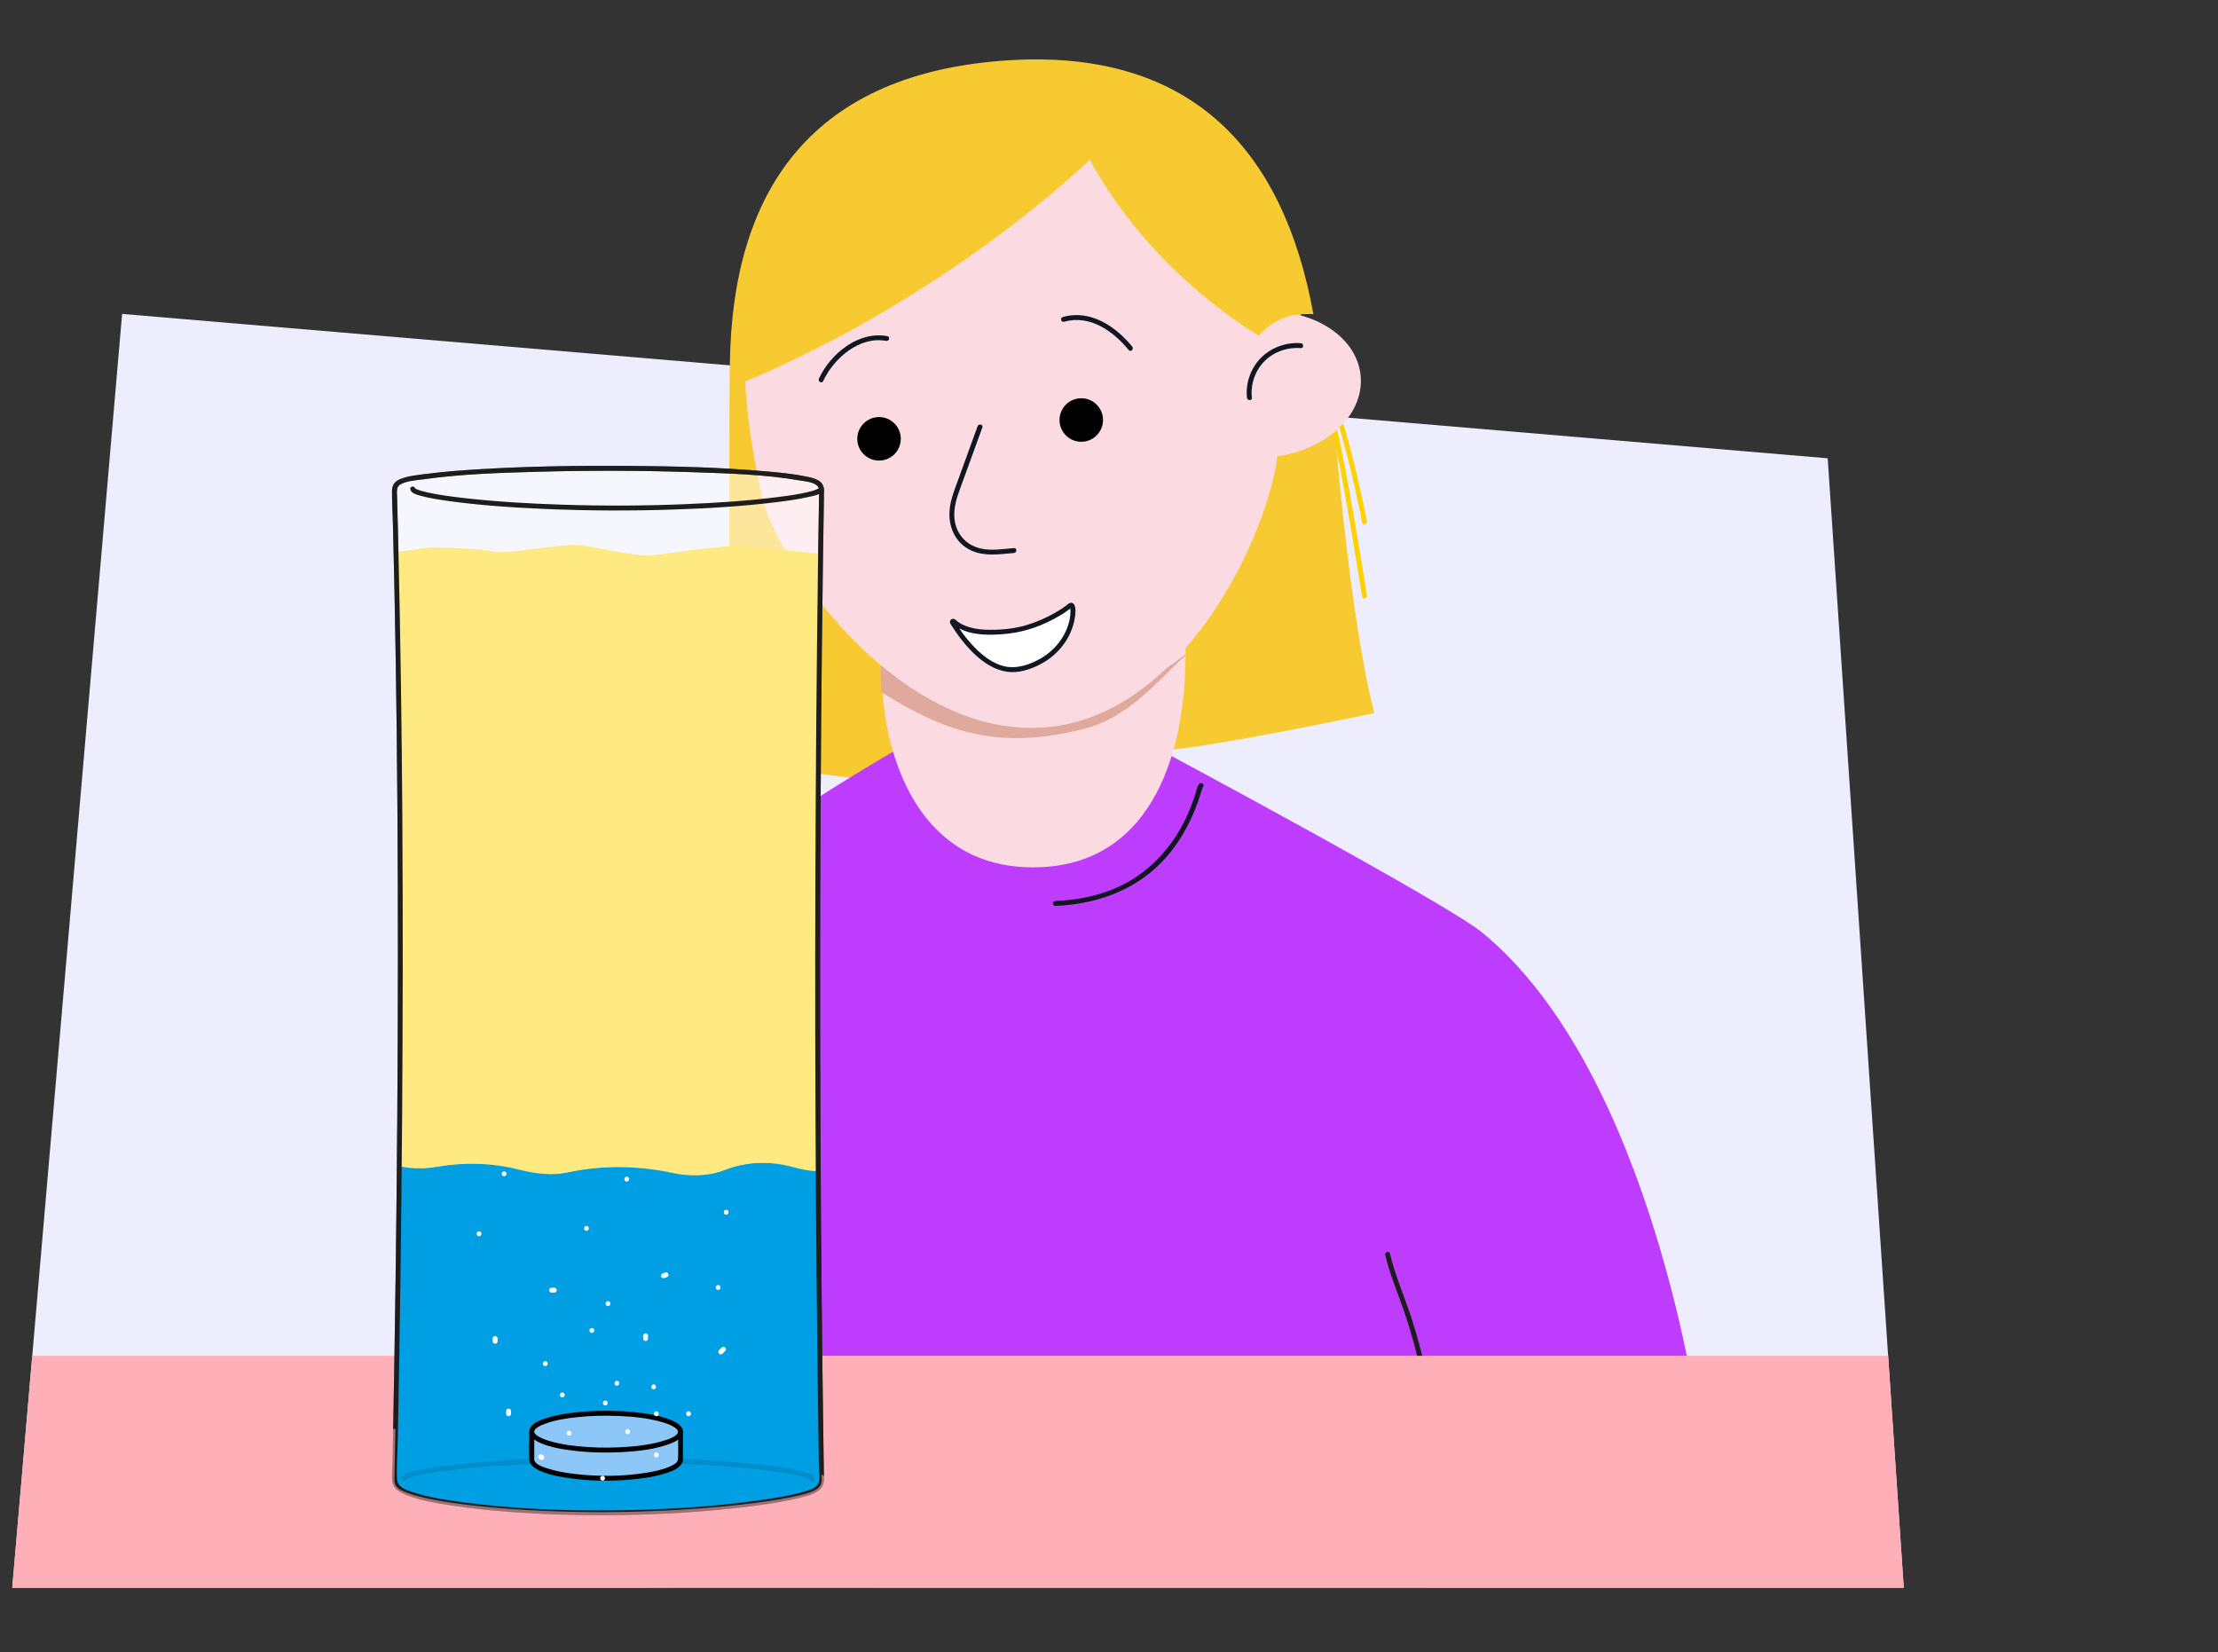
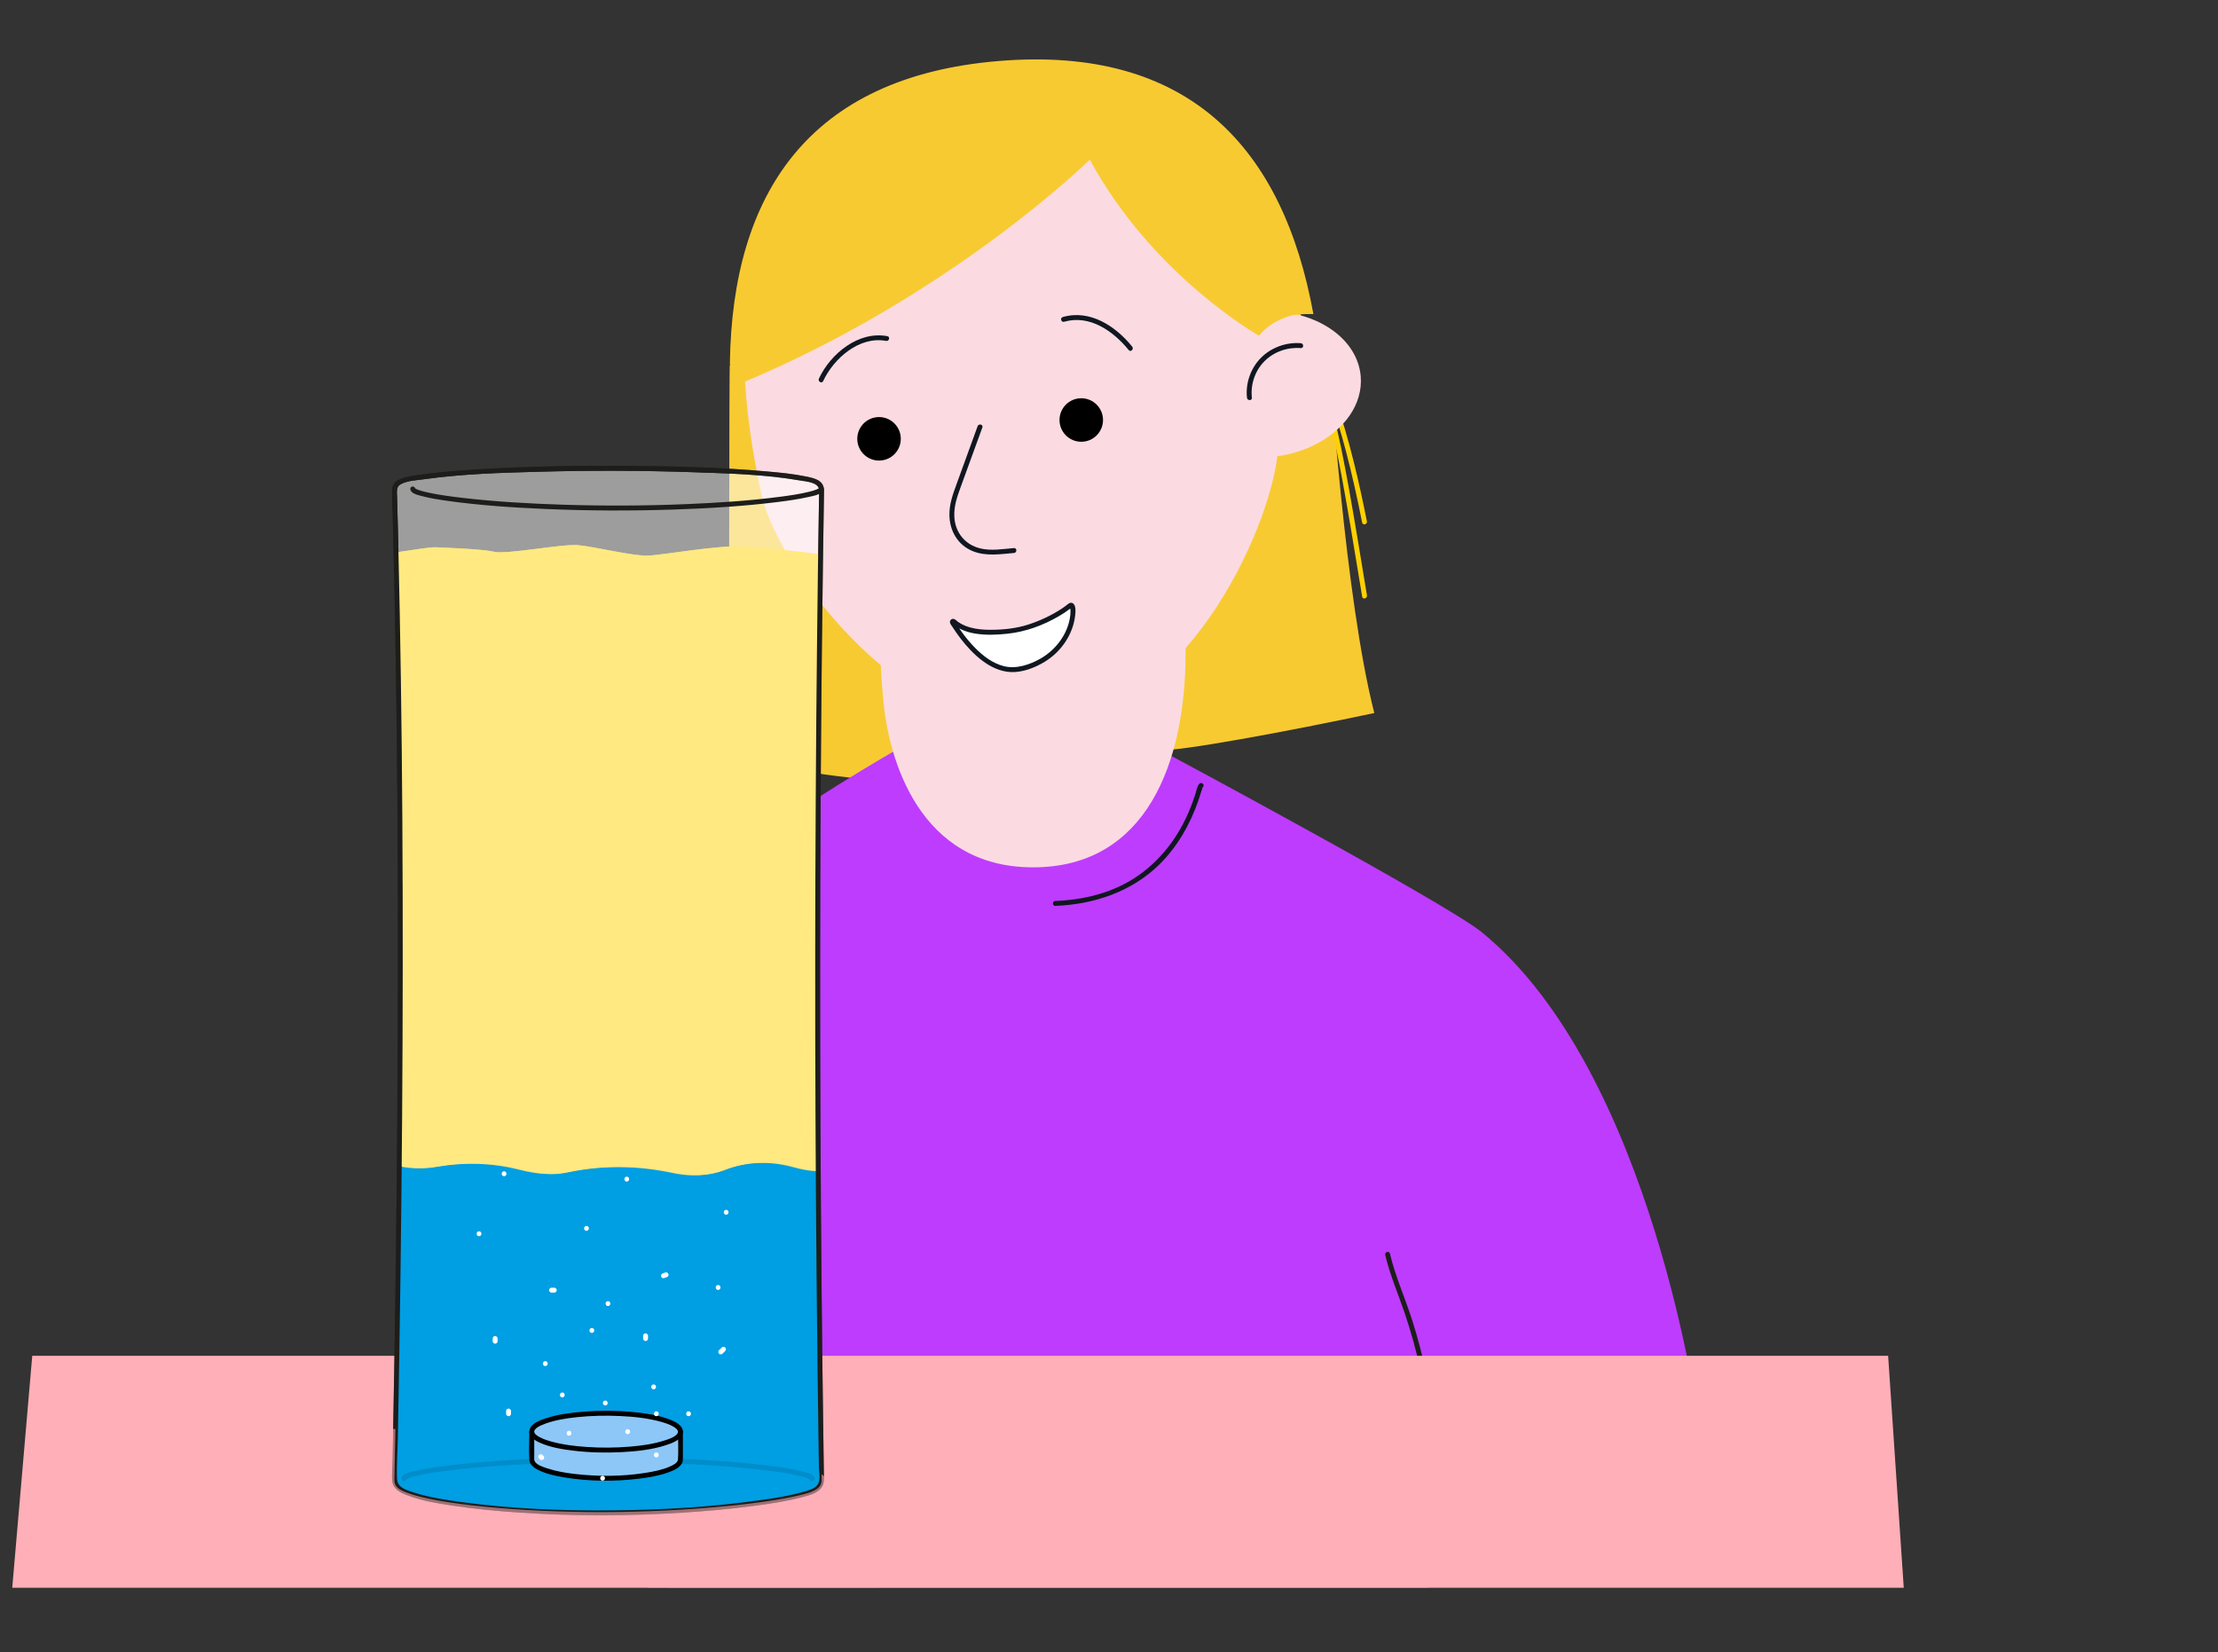
<svg xmlns="http://www.w3.org/2000/svg" viewBox="0 0 905.48 674.51">
  <rect x="0" y="0" width="905.48" height="674.51" fill="#333333" stroke="none" />
  <defs>
    <style>
      .cls-1 {
        fill: #ffd100;
      }

      .cls-2 {
        opacity: .73;
      }

      .cls-2, .cls-3 {
        fill: #ffe880;
      }

      .cls-4 {
        fill: #be3cfe;
      }

      .cls-5 {
        fill: #ededfd;
      }

      .cls-6 {
        fill: #fbdbe1;
      }

      .cls-7 {
        fill: #e0a99d;
      }

      .cls-8 {
        fill: #1d1d1b;
      }

      .cls-9 {
        isolation: isolate;
      }

      .cls-10 {
        fill: #101720;
      }

      .cls-11, .cls-12 {
        mix-blend-mode: multiply;
      }

      .cls-13 {
        clip-path: url(#clippath-1);
      }

      .cls-14 {
        fill: #fff;
      }

      .cls-15 {
        fill: #f8ca31;
      }

      .cls-16 {
        fill: #8dc7f7;
      }

      .cls-17 {
        opacity: .7;
      }

      .cls-18 {
        opacity: .52;
      }

      .cls-19 {
        opacity: .11;
      }

      .cls-20 {
        fill: #009ee3;
      }

      .cls-12 {
        opacity: .57;
      }

      .cls-12, .cls-21 {
        fill: #ffafb8;
      }

      .cls-22 {
        clip-path: url(#clippath);
      }
    </style>
    <clipPath id="clippath">
      <polygon class="cls-5" points="5 648.17 49.85 128.15 746.14 187.09 777.19 648.17 5 648.17" />
    </clipPath>
    <clipPath id="clippath-1">
      <polygon class="cls-5" points="5 -95.83 49.85 -615.85 746.14 -556.98 777.19 -95.83 5 -95.83" />
    </clipPath>
  </defs>
  <g class="cls-9">
    <g id="Voorgrond">
      <g>
        <path class="cls-1" d="M304.79,284.03c2.02-17.94,3.26-35.95,5.26-53.89,1.66-14.85,4.44-29.47,8.82-43.77,3.23-10.54,7.14-20.86,11.31-31.06.49-1.19-1.45-1.71-1.93-.53-6.78,16.54-12.82,33.45-16.46,50.98-3.07,14.77-4.38,29.82-5.72,44.83-1,11.16-2.04,22.31-3.29,33.44-.14,1.28,1.86,1.27,2,0h0Z" />
        <g>
-           <polygon class="cls-5" points="5 648.17 49.85 128.15 746.14 187.09 777.19 648.17 5 648.17" />
          <g class="cls-22">
            <g>
              <g>
                <path class="cls-4" d="M215.88,466.48c-2.46,5.44-17.81,161.63-17.81,161.63l151.23,45.55,45.11-123.6-99.33-135.42c-36.71-30.56-64.54-19.95-79.19,51.83Z" />
                <path class="cls-15" d="M297.37,310.28c41.69,6.78,76.39,10.99,82.11,8.96-1.27-6.14-7.82-41.03-8.37-47.69l-10.59-24.46c-24.5-16.56-30.7-73.94-40.42-106.6-5.96.27-16.95,9.22-22.14,7.74-.34,2.07-.16,115.39-.59,162.06Z" />
                <path class="cls-4" d="M376.97,300.11c-3.01.75-101.1,56.62-136.81,100.28-3.3,4.04-6.23,8.2-8.68,12.48-1.95,3.4-3.72,6.85-5.31,10.32-33.87,73.77,21.22,143.36,21.22,143.36l38.99,21.39,5.52-82.75-41.82,312.48,334.05,3.51-1.47-252.79,7.09,46.5,103.82-33.45s-18.71-143.91-88.73-200.95c-15.62-12.5-131.25-74.36-131.25-74.36l-96.63-6.01Z" />
                <path class="cls-10" d="M491.04,319.95c-1.89-1.48-2.64,2.93-2.96,3.95-1.16,3.63-2.52,7.2-4.19,10.63-5.4,11.09-13.8,20.52-24.8,26.29-8.71,4.57-18.5,6.62-28.28,6.99-1.28.05-1.29,2.05,0,2,15.77-.6,31.19-5.74,42.57-16.98,7.25-7.16,12.39-16.16,15.74-25.74.51-1.45.96-2.91,1.42-4.37.13-.42.26-.83.41-1.24.02-.07.06-.13.08-.2-.15.5-.06.05-.01.05-.12.02.73-.28-.08.08-.4.18-.78.38-1.31-.03,1,.78,2.43-.62,1.41-1.41h0Z" />
                <path class="cls-8" d="M565.5,512.29c1.9,8.07,5.21,15.69,7.87,23.51,2.6,7.66,4.77,15.47,6.49,23.37,3.47,15.87,5.15,32.12,5.02,48.37-.07,9.15-.72,18.3-1.95,27.38-.17,1.26,1.76,1.8,1.93.53,2.2-16.21,2.62-32.62,1.19-48.91-1.43-16.28-4.66-32.41-9.66-47.97-2.88-8.96-6.8-17.62-8.96-26.8-.29-1.25-2.22-.72-1.93.53h0Z" />
              </g>
              <rect class="cls-21" x="-33.28" y="553.48" width="836.24" height="191.35" />
            </g>
          </g>
        </g>
        <g>
          <path class="cls-15" d="M561.05,291.08c-34.47,7.34-81.16,16.03-87.34,15.03.24-6.26,7.38-46.47,6.83-53.12l6.32-16.41c21.43-20.38,35.09-50,39.28-83.82,5.92-.72,11.44-2.31,16.32-4.63.68,1.99,6.45,95.5,18.59,142.95Z" />
          <path class="cls-1" d="M558.05,243.06c-2.38-14.3-4.67-28.61-7.23-42.88-2.07-11.55-4.34-23.08-7.25-34.45-2.65-10.31-5.87-20.47-9.86-30.35-4.25-10.53-9.33-20.69-14.98-30.54-6.94-12.09-14.67-23.72-22.72-35.1-1.15-1.63-2.31-3.26-3.48-4.88-.74-1.04-2.48-.04-1.73,1.01,8.37,11.63,16.45,23.49,23.77,35.82,5.89,9.92,11.26,20.15,15.77,30.77,4.17,9.79,7.56,19.9,10.33,30.18,2.99,11.07,5.31,22.32,7.39,33.59,2.55,13.78,4.77,27.62,7.06,41.44.33,1.97.65,3.95.98,5.92.21,1.27,2.14.73,1.93-.53h0Z" />
          <path class="cls-1" d="M558.02,212.8c-3.28-16.46-7.1-32.84-12.46-48.76-4.7-13.97-10.62-27.46-16.99-40.73-4.38-9.12-8.94-18.16-13.5-27.2-.58-1.15-2.31-.14-1.73,1.01,7.53,14.93,15.14,29.85,21.75,45.21,5.81,13.52,10.58,27.43,14.33,41.65,2.56,9.7,4.71,19.51,6.67,29.35.25,1.26,2.18.73,1.93-.53h0Z" />
          <g>
            <path class="cls-6" d="M359.48,258.59v8.12c0,6.26.48,11.64,1.03,18.18,2.08,25.06,14.77,69.19,61.23,69.19,46.45,0,62.25-43.05,62.25-87.37v-22.11c-11.67,10.58-27.47,19.45-45.81,24.83-30.38,8.9-60.04.99-78.7-10.84Z" />
-             <path class="cls-7" d="M359.48,267.07c-.02,5.23.04,10.41.29,15.46,27.47,17.42,49.37,23.46,82.6,15.06,18.53-4.68,29.94-19.43,41.62-30.01v-.51c-17.01,13.65-38.08,21.61-62.25,21.61-24.18,0-45.26-7.94-62.25-21.61Z" />
            <path class="cls-6" d="M311.24,203.78c8.66,30.8,58.5,98.07,115.85,93.12,56.7-4.89,90.46-78.92,94.39-110.66,5.54-.76,10.68-2.38,15.21-4.65,12.07-5.99,19.76-16.59,18.81-27.95-1.25-14.98-16.99-26.13-36.3-26.55h-.02c-.26-1.45-.54-2.88-.82-4.31-.29-1.41-.59-2.83-.9-4.24-.42-1.86-.88-3.71-1.33-5.55-.24-.92-.47-1.82-.72-2.73-.18-.68-.38-1.35-.56-2.03-.15-.5-.3-1-.44-1.51-.32-1.06-.64-2.11-.97-3.17-.34-1.11-.7-2.18-1.07-3.27-.37-1.09-.75-2.16-1.14-3.22-.46-1.27-.94-2.53-1.43-3.79-.49-1.24-1-2.47-1.53-3.71,0,0,.02,0,0-.02-.53-1.22-1.07-2.43-1.61-3.63-.28-.6-.56-1.18-.84-1.78-1.03-2.17-2.11-4.28-3.26-6.35-.4-.71-.77-1.41-1.18-2.08-.29-.53-.58-1.03-.91-1.54-.31-.51-.6-1-.9-1.49-2.07-3.38-4.31-6.6-6.71-9.65-.77-.98-1.56-1.93-2.35-2.87-.81-.94-1.61-1.89-2.43-2.8-.84-.92-1.72-1.85-2.6-2.73-.56-.57-1.1-1.11-1.68-1.65-.37-.36-.73-.72-1.12-1.06-.81-.77-1.63-1.5-2.49-2.22-.31-.29-.63-.55-.94-.81-.84-.71-1.69-1.39-2.55-2.06-.82-.64-1.65-1.26-2.48-1.87-.72-.53-1.43-1.03-2.15-1.51-.51-.35-1.01-.68-1.52-1.01-1.41-.93-2.85-1.8-4.32-2.62-1.03-.59-2.05-1.16-3.1-1.69-1.33-.69-2.7-1.35-4.09-1.98-.48-.21-.98-.43-1.47-.64-.79-.36-1.6-.68-2.41-1.01-.75-.31-1.51-.6-2.27-.88-.29-.12-.59-.22-.86-.32-.64-.23-1.3-.46-1.95-.67-.31-.1-.62-.21-.93-.3-1.97-.63-4-1.21-6.07-1.73-.69-.19-1.4-.36-2.12-.52-.89-.21-1.77-.4-2.67-.58-2.4-.49-4.88-.91-7.41-1.23-.5-.08-1.04-.14-1.56-.19-.47-.07-.95-.12-1.43-.17-.54-.06-1.07-.11-1.63-.15-1.65-.17-3.29-.28-4.98-.35-.86-.05-1.71-.09-2.58-.11-5.18-.16-10.58,0-16.2.46-6.27.52-12.22,1.39-17.83,2.58-.44.09-.87.18-1.31.29-2.44.54-4.84,1.15-7.16,1.82-.59.17-1.18.36-1.75.54-2.06.63-4.08,1.32-6.06,2.05-.62.23-1.24.46-1.84.7-.64.25-1.27.5-1.89.76-1.56.64-3.08,1.34-4.59,2.05t-.02,0c-.75.35-1.49.71-2.22,1.09-.72.36-1.45.74-2.16,1.14-1.43.77-2.83,1.58-4.18,2.41-1.37.84-2.72,1.7-4.01,2.59-.66.44-1.29.91-1.93,1.37-.64.46-1.27.92-1.89,1.4-.62.48-1.23.95-1.83,1.45-.72.57-1.43,1.17-2.12,1.77-.32.26-.63.53-.94.81-.78.7-1.55,1.41-2.29,2.12-.51.49-1.02.97-1.51,1.47-.54.52-1.08,1.08-1.6,1.64-1.06,1.12-2.08,2.25-3.07,3.41-.28.31-.53.63-.79.94-.29.34-.58.71-.87,1.07-.55.67-1.08,1.35-1.6,2.05-.51.7-1.02,1.38-1.53,2.1-.51.7-1,1.41-1.49,2.13-.49.71-.98,1.45-1.43,2.2-.47.73-.92,1.48-1.38,2.23-.45.75-.89,1.51-1.32,2.27-.34.61-.68,1.23-1.02,1.86-.14.24-.26.48-.38.72-.37.69-.72,1.39-1.07,2.09-.17.32-.34.65-.49.98-.2.39-.38.78-.56,1.18-.06.11-.12.22-.15.33-.15.33-.32.67-.47,1.01-.17.33-.32.67-.45,1.01-.27.61-.54,1.22-.79,1.82-2.43,5.74-4.41,11.81-5.98,18.15-.11.4-.2.8-.29,1.2-.45,1.83-.86,3.69-1.22,5.59-.29,1.41-.55,2.83-.8,4.25-.24,1.44-.47,2.88-.67,4.33-.4,2.91-.75,5.87-1.02,8.85-.09,1-.17,2-.25,3-.29,4.02-.48,8.11-.52,12.27h-.02c.16,12.92,1.54,32.14,7.54,58.88Z" />
          </g>
          <path class="cls-15" d="M297.96,148.23c.43,5.16,2.08,9.27,2.08,9.27,87.63-35.91,144.86-92.32,144.86-92.32,25.68,47.4,69.05,71.85,69.05,71.85,3.53-4.26,7.71-6.51,12.72-8.09,2.93-.93,9.51-.72,9.51-.72-12.33-67.82-50.76-109.78-128.52-103.31-77.7,6.46-108.71,54.45-109.69,123.32Z" />
          <circle cx="441.42" cy="171.46" r="8.88" />
          <g>
            <path class="cls-14" d="M437.94,251.14c.19-1.85.1-5.05-1.29-3.82-3.91,3.47-14.92,9.06-22.71,10.06-9.62,1.24-19,1.39-24.67-3.7-.24-.22-.61.09-.44.37,4.03,6.61,14.89,21.86,27.75,18.95,15.65-3.53,20.68-15.35,21.35-21.87Z" />
            <path class="cls-10" d="M438.94,251.14c.13-1.36.44-4.21-1.12-4.94-.79-.37-1.43.07-2.03.56-.73.59-1.47,1.15-2.26,1.66-4.14,2.74-8.77,4.91-13.48,6.46-5.17,1.71-10.71,2.26-16.13,2.22-2.68-.02-5.37-.25-7.95-.98-1.17-.33-2.3-.76-3.37-1.33-.51-.27-1-.57-1.47-.9-.52-.36-.99-.94-1.59-1.17-.8-.3-1.7.25-1.74,1.13-.04.75.69,1.55,1.07,2.14.99,1.54,2.04,3.04,3.15,4.5,2.65,3.46,5.61,6.69,9.12,9.31,3.38,2.53,7.38,4.41,11.65,4.57,4.71.17,9.76-1.8,13.73-4.22,6.68-4.08,11.57-11.15,12.42-19,.14-1.28-1.86-1.27-2,0-.81,7.48-5.84,14.15-12.28,17.78-4.38,2.46-9.78,4.27-14.8,3.03-4.63-1.15-8.56-4.2-11.85-7.54-1.79-1.82-3.43-3.78-4.95-5.84-.63-.85-1.23-1.72-1.82-2.59-.43-.65-1.34-1.62-1.48-2.39l-.1.77.1-.17-.6.46c-.43.18-.36-.16-.07.19.11.13.34.27.47.37.32.24.65.48.99.69.77.49,1.58.91,2.42,1.27,1.72.74,3.53,1.22,5.37,1.5,4.23.66,8.53.48,12.78.04,7.55-.78,14.62-3.38,21.17-7.18,1.45-.84,2.87-1.75,4.2-2.78.14-.11.76-.49.79-.65.01-.06-.37-.36-.5-.24.01-.01.17.62.16.61.15.86.07,1.8,0,2.67-.12,1.28,1.88,1.27,2,0Z" />
          </g>
          <circle cx="358.86" cy="179.14" r="8.88" />
          <path class="cls-10" d="M531.05,140.1c-5.97-.46-12.1,1.74-16.32,6.02-4.18,4.24-6.3,10.35-5.66,16.26.14,1.27,2.14,1.28,2,0-.59-5.42,1.23-10.95,5.07-14.85,3.87-3.93,9.43-5.86,14.9-5.43,1.28.1,1.28-1.9,0-2h0Z" />
          <path class="cls-10" d="M413.95,223.74c-4.53.38-9.32,1.23-13.81.13-6.24-1.52-10.25-6.58-10.54-12.97-.19-4.23,1.08-7.93,2.49-11.8,1.74-4.78,3.48-9.57,5.22-14.35,1.24-3.41,2.48-6.83,3.73-10.24.44-1.21-1.49-1.73-1.93-.53-2.93,8.06-5.86,16.11-8.79,24.17-1.45,3.99-2.79,7.79-2.73,12.14.09,6.43,3.42,12.19,9.47,14.68,5.41,2.23,11.26,1.25,16.9.78,1.27-.11,1.28-2.11,0-2h0Z" />
          <path class="cls-10" d="M462.21,141.5c-6.79-8.35-17.17-15.27-28.32-12.08-1.24.35-.71,2.28.53,1.93,10.47-2.99,20.05,3.79,26.38,11.57.81,1,2.22-.42,1.41-1.41h0Z" />
          <path class="cls-10" d="M336.04,155.58c4.34-9.29,14.79-18.46,25.69-16.41,1.26.24,1.8-1.69.53-1.93-11.79-2.22-23.19,7.14-27.95,17.33-.54,1.16,1.18,2.18,1.73,1.01h0Z" />
        </g>
        <g>
          <g class="cls-18">
            <path class="cls-14" d="M335.41,199.95c.02-.99-.41-1.87-1.08-2.49-3-3.52-40.39-6.31-86.09-6.31s-82.77,2.76-86.06,6.26c-.72.63-1.18,1.55-1.15,2.6,3.29,115.44,3.11,254.41.07,403.73-.06,3.12,1.8,4.27,5.5,5.71,11.75,4.65,45.49,8.19,79.79,8.11,34.61-.08,69.79-3.83,83.49-8.11,3.36-1.14,5.55-2.52,5.5-5.6-2.09-132.95-2.12-274.73.03-403.92Z" />
            <path class="cls-8" d="M336.41,199.95c-.28-3.94-3.93-4.71-7.13-5.38-5.34-1.12-10.83-1.64-16.26-2.12-18.74-1.67-37.61-2.12-56.42-2.26-20.51-.15-41.06.15-61.54,1.41-7,.43-14,.95-20.95,1.86-3.68.48-7.87.8-11.29,2.39-1.83.85-2.77,2.46-2.78,4.5-.01,4.53.25,9.08.37,13.61.23,9.05.44,18.1.63,27.15.4,19.22.7,38.43.92,57.65.47,41.08.58,82.16.42,123.24-.17,44.11-.64,88.23-1.36,132.33-.19,11.38-.39,22.75-.6,34.13-.05,2.83-.11,5.66-.17,8.49-.05,2.53-.39,5.26-.09,7.78.4,3.3,3.42,4.63,6.18,5.71,5.69,2.21,11.89,3.21,17.89,4.13,9.22,1.41,18.51,2.29,27.81,2.92,22.05,1.48,44.19,1.43,66.24.05,9.85-.62,19.69-1.49,29.48-2.79,6.79-.9,13.64-1.91,20.26-3.69,2.69-.73,6.06-1.61,7.59-4.17.86-1.43.76-2.99.74-4.6-.05-2.94-.09-5.87-.13-8.81-.16-10.88-.31-21.75-.44-32.63-.27-22.13-.48-44.25-.64-66.38-.31-44.28-.41-88.56-.28-132.84.13-43.59.48-87.17,1.08-130.75.14-10.3.3-20.6.47-30.9.02-1.29-1.98-1.29-2,0-.7,41.94-1.15,83.88-1.39,125.82-.25,43.11-.28,86.21-.1,129.32.18,42.78.56,85.55,1.16,128.33.07,5.22.15,10.43.23,15.65.03,2.07.71,5.17-.53,6.98-1.03,1.51-3.18,2.15-4.84,2.66-6.15,1.86-12.61,2.83-18.96,3.72-19.93,2.82-40.15,3.94-60.27,4.13s-41.05-.64-61.33-3.4c-6.52-.89-13.18-1.89-19.46-3.92-2.88-.93-6.68-1.94-6.83-5.48-.23-5.62.23-11.36.33-16.99.83-43.51,1.42-87.02,1.74-130.54.3-40.72.35-81.43.09-122.15-.24-37.36-.76-74.71-1.66-112.06-.11-4.47-.22-8.93-.34-13.4-.05-1.99-.11-3.98-.16-5.96-.05-1.64-.35-3.81,1.09-4.76,2.58-1.71,6.84-1.87,9.79-2.28,15.52-2.19,31.36-2.66,47.01-3.08,21.03-.57,42.09-.52,63.12.2,14.45.5,29.22.89,43.5,3.37,2.39.42,7.57.69,7.8,3.85.09,1.28,2.09,1.29,2,0Z" />
          </g>
          <g class="cls-11">
            <path class="cls-3" d="M161.08,603.75c-.06,3.12,2.38,5.71,5.5,5.71,49.82,7.72,104.76,10.01,163.28,0,3.07,0,5.55-2.52,5.5-5.6-1.95-123.99-2.1-255.65-.37-377.63-1.42-.09-2.81-.22-4.13-.41-7.85-1.12-20.39-2.15-28.85-2.71-8.46-.56-30.64,3.28-36.9,3.69-6.26.41-22.6-3.72-29.19-4.26-6.58-.54-29.07,3.88-34.09,2.72-5.03-1.16-18.81-1.6-23.51-1.84-3.28-.17-10.1,1.24-16.65,2.04,2.59,110.18,2.23,239.77-.58,378.28Z" />
          </g>
          <g class="cls-11">
            <path class="cls-20" d="M334,478.12c-3.16-.11-6.4-.74-9.49-1.61-9.42-2.65-19.4-2.41-28.51,1.14-3,1.17-6.65,2.01-11.04,2.14-3.39.1-6.76-.29-9.97-.98-14.1-3-28.74-3.21-42.84-.23-2.14.45-4.31.73-6.42.73-4.43,0-8.86-.67-13.01-1.75-11.22-2.92-22.99-3.16-34.42-1.18-8.54,1.48-15.31-.41-15.31-.41h0c-.38,41.49-1.02,84.19-1.91,127.77-.06,3.12,2.26,4.64,5.5,5.71,13.07,4.27,25.69,8.29,80.38,8.11,55.29-.19,69.77-4.52,82.89-8.11,2.16-.43,5.55-2.52,5.5-5.6-.65-41.28-1.1-83.41-1.35-125.74h-.01Z" />
          </g>
          <g class="cls-17">
            <path class="cls-20" d="M334,478.12c-3.16-.11-6.4-.74-9.49-1.61-9.42-2.65-19.4-2.41-28.51,1.14-3,1.17-6.65,2.01-11.04,2.14-3.39.1-6.76-.29-9.97-.98-14.1-3-28.74-3.21-42.84-.23-2.14.45-4.31.73-6.42.73-4.43,0-8.86-.67-13.01-1.75-11.22-2.92-22.99-3.16-34.42-1.18-8.54,1.48-15.31-.41-15.31-.41h0c-.38,41.49-1.02,84.19-1.91,127.77-.06,3.12,2.26,4.64,5.5,5.71,13.07,4.27,25.69,8.29,80.38,8.11,55.29-.19,69.77-4.52,82.89-8.11,2.16-.43,5.55-2.52,5.5-5.6-.65-41.28-1.1-83.41-1.35-125.74h-.01Z" />
          </g>
          <g>
            <path class="cls-3" d="M90.22,609.35c-.68-.24-1.32-.5-1.9-.79.57.37,1.21.65,1.9.79Z" />
            <path class="cls-2" d="M334.99,226.24c-1.42-.09-2.81-.22-4.13-.41-7.85-1.12-20.39-2.15-28.85-2.71-8.46-.56-30.64,3.28-36.9,3.69-6.26.41-22.6-3.72-29.19-4.26-6.58-.54-29.07,3.88-34.09,2.72-5.03-1.16-18.81-1.6-23.51-1.84-3.28-.17-10.1,1.24-16.65,2.04,1.77,75.56,2.16,160.25,1.33,250.69,2,.43,7.69,1.41,14.53.22,11.43-1.98,23.19-1.74,34.42,1.18,4.15,1.08,8.59,1.75,13.01,1.75,2.11,0,4.27-.27,6.42-.73,14.1-2.98,28.74-2.78,42.84.23,3.21.68,6.58,1.08,9.97.98,4.39-.13,8.04-.98,11.04-2.14,9.12-3.55,19.1-3.79,28.51-1.14,3.09.87,6.33,1.49,9.49,1.61h.01c.25,42.34.7,84.47,1.35,125.74.05,3.07-3.34,5.16-5.5,5.6-.39.11-.78.21-1.18.32.65-.11,1.3-.21,1.95-.32,3.07,0,5.55-2.52,5.5-5.6-1.95-123.99-2.1-255.65-.37-377.63Z" />
          </g>
          <g class="cls-19">
            <path d="M332.54,603.71c-.08-1.83-2.89-2.44-4.26-2.82-3.64-1.02-7.43-1.57-11.17-2.1-13.09-1.83-26.32-2.7-39.52-3.27-17.5-.76-35.04-.83-52.54-.24-14.05.47-28.12,1.29-42.08,3.02-4.29.53-8.59,1.12-12.81,2.07-1.78.4-4.55.79-5.85,2.24-.28.31-.45.67-.47,1.1-.05,1.29,1.95,1.28,2,0-.01.31-.16.28.02.18.03-.02.56-.31.8-.42.73-.32,2.08-.7,3.06-.94,3.75-.93,7.6-1.49,11.42-1.99,12.91-1.71,25.96-2.53,38.97-3.07,16.76-.69,33.55-.76,50.31-.22,13.66.44,27.35,1.22,40.93,2.8,4.35.51,8.71,1.08,13,1.96,1.38.28,2.76.59,4.11,1.01.39.12,1.09.37,1.26.44s.33.16.49.24c.09.04.5.31.25.14.19.13.12.24.09.05.04.27-.02-.23-.02-.19.05,1.28,2.05,1.29,2,0h0Z" />
          </g>
          <g>
            <g>
              <path class="cls-16" d="M275.38,584.45c-4.61-2.69-15.38-4.58-27.94-4.58s-23.33,1.89-27.94,4.58h-2.4v11.45c0,4.15,13.58,7.51,30.34,7.51s30.34-3.36,30.34-7.51v-11.45h-2.4Z" />
              <path d="M275.89,583.58c-2.76-1.58-5.97-2.38-9.07-3-4.52-.91-9.13-1.37-13.72-1.58-9.31-.44-19.08-.11-28.13,2.3-1.67.45-3.33.99-4.9,1.73-.3.14-.59.3-.89.45.08-.04.44-.06.21-.03-.17.02-.34,0-.5,0h-1.78c-.54,0-1,.46-1,1,0,3.83-.26,7.75,0,11.57.15,2.15,2.29,3.46,4.05,4.28,3.27,1.52,6.89,2.29,10.43,2.86,10.02,1.63,20.45,1.71,30.51.45,3.92-.49,7.9-1.15,11.64-2.5,2.01-.73,4.61-1.74,5.67-3.76.35-.67.37-1.36.37-2.1v-10.8c0-.54-.46-1-1-1h-2.4c-1.29,0-1.29,2,0,2h2.4l-1-1c0,3.76.24,7.59,0,11.34-.09,1.42-2.05,2.33-3.27,2.88-3.11,1.38-6.58,2.06-9.93,2.59-9.51,1.52-19.42,1.56-28.98.45-3.8-.44-7.63-1.09-11.27-2.3-1.55-.52-4.5-1.4-5.15-3.12-.16-.42-.08-1.08-.08-1.61v-10.23l-1,1c.87,0,1.95.19,2.78-.09,1.26-.42,2.44-1.17,3.73-1.58,3.75-1.21,7.7-1.85,11.61-2.28,9.66-1.06,19.68-.98,29.27.67,3.51.61,7.26,1.35,10.38,3.14,1.12.64,2.13-1.09,1.01-1.73Z" />
            </g>
            <g>
              <ellipse class="cls-16" cx="247.44" cy="584.45" rx="30.34" ry="7.51" />
              <path d="M276.78,584.45c-.06,1.97-4.13,3.16-5.63,3.64-4.52,1.44-9.31,2.09-14.03,2.48-5.85.49-11.74.52-17.59.13-4.87-.33-9.79-.92-14.5-2.23-1.6-.45-3.2-.97-4.67-1.76-.76-.41-1.8-.99-2.16-1.82-.75-1.74,2.98-3.17,4.22-3.63,4.21-1.57,8.76-2.27,13.21-2.73,5.79-.61,11.65-.73,17.47-.46s11.32.84,16.76,2.36c1.73.48,3.48,1.05,5.03,1.96.76.45,1.86,1.19,1.89,2.06.04,1.28,2.04,1.29,2,0-.09-2.81-3.45-4.23-5.67-5.07-4.66-1.77-9.77-2.46-14.71-2.94-6.56-.63-13.2-.68-19.77-.18-5.22.39-10.57,1.05-15.57,2.67-2.35.76-6.16,2.02-6.87,4.79s2.36,4.44,4.39,5.33c4.26,1.86,9.01,2.62,13.6,3.17,6.49.78,13.07.93,19.6.59,5.99-.32,12.16-.95,17.89-2.78,2.53-.81,7-2.29,7.1-5.57.04-1.29-1.96-1.29-2,0Z" />
            </g>
          </g>
          <path class="cls-8" d="M336.41,199.95c-.28-3.94-3.93-4.71-7.13-5.38-5.34-1.12-10.83-1.64-16.26-2.12-18.74-1.67-37.61-2.12-56.42-2.26-20.51-.15-41.06.15-61.54,1.41-7,.43-14,.95-20.95,1.86-3.68.48-7.87.8-11.29,2.39-1.83.85-2.77,2.46-2.78,4.5-.01,4.53.25,9.08.37,13.61.23,9.05.44,18.1.63,27.15.4,19.22.7,38.43.92,57.65.47,41.08.58,82.16.42,123.24-.17,44.11-.64,88.23-1.36,132.33-.19,11.38-.39,22.75-.6,34.13-.05,2.83-.11,5.66-.17,8.49-.05,2.53-.39,5.26-.09,7.78.4,3.3,3.42,4.63,6.18,5.71,5.69,2.21,11.89,3.21,17.89,4.13,9.22,1.41,18.51,2.29,27.81,2.92,22.05,1.48,44.19,1.43,66.24.05,9.85-.62,19.69-1.49,29.48-2.79,6.79-.9,13.64-1.91,20.26-3.69,2.69-.73,6.06-1.61,7.59-4.17.86-1.43.76-2.99.74-4.6-.05-2.94-.09-5.87-.13-8.81-.16-10.88-.31-21.75-.44-32.63-.27-22.13-.48-44.25-.64-66.38-.31-44.28-.41-88.56-.28-132.84.13-43.59.48-87.17,1.08-130.75.14-10.3.3-20.6.47-30.9.02-1.29-1.98-1.29-2,0-.7,41.94-1.15,83.88-1.39,125.82-.25,43.11-.28,86.21-.1,129.32.18,42.78.56,85.55,1.16,128.33.07,5.22.15,10.43.23,15.65.03,2.07.71,5.17-.53,6.98-1.03,1.51-3.18,2.15-4.84,2.66-6.15,1.86-12.61,2.83-18.96,3.72-19.93,2.82-40.15,3.94-60.27,4.13s-41.05-.64-61.33-3.4c-6.52-.89-13.18-1.89-19.46-3.92-2.88-.93-6.68-1.94-6.83-5.48-.23-5.62.23-11.36.33-16.99.83-43.51,1.42-87.02,1.74-130.54.3-40.72.35-81.43.09-122.15-.24-37.36-.76-74.71-1.66-112.06-.11-4.47-.22-8.93-.34-13.4-.05-1.99-.11-3.98-.16-5.96-.05-1.64-.35-3.81,1.09-4.76,2.58-1.71,6.84-1.87,9.79-2.28,15.52-2.19,31.36-2.66,47.01-3.08,21.03-.57,42.09-.52,63.12.2,14.45.5,29.22.89,43.5,3.37,2.39.42,7.57.69,7.8,3.85.09,1.28,2.09,1.29,2,0Z" />
          <path class="cls-8" d="M334.2,199.57c.01-.31.16-.28-.02-.18-.03.02-.56.31-.8.42-.73.32-2.08.7-3.06.94-3.75.93-7.6,1.49-11.42,1.99-12.91,1.71-25.96,2.53-38.97,3.07-16.76.69-33.55.76-50.31.22-13.66-.44-27.35-1.22-40.93-2.8-4.35-.51-8.71-1.08-13-1.96-1.38-.28-2.76-.59-4.11-1.01-.39-.12-1.09-.37-1.26-.44s-.33-.16-.49-.24c-.09-.04-.5-.31-.25-.14-.19-.13-.12-.24-.09-.05-.04-.27.02.23.02.19-.05-1.28-2.05-1.29-2,0,.08,1.83,2.89,2.44,4.26,2.82,3.64,1.02,7.43,1.57,11.17,2.1,13.09,1.83,26.32,2.7,39.52,3.27,17.5.76,35.04.83,52.54.24,14.05-.47,28.12-1.29,42.08-3.02,4.29-.53,8.59-1.12,12.81-2.07,1.78-.4,4.55-.79,5.85-2.24.28-.31.45-.67.47-1.1.05-1.29-1.95-1.28-2,0h0Z" />
          <path class="cls-14" d="M225.17,527.69h1.1c.14,0,.27-.02.39-.09.12-.04.23-.11.32-.21.1-.09.17-.2.21-.32.06-.12.09-.25.09-.39l-.04-.27c-.05-.17-.13-.32-.26-.44-.2-.18-.44-.29-.71-.29h-1.1c-.14,0-.27.02-.39.09-.12.04-.23.11-.32.21-.1.09-.17.2-.21.32-.06.12-.09.25-.09.39l.04.27c.05.17.13.32.26.44.2.18.44.29.71.29h0Z" />
          <path class="cls-14" d="M248.2,533.17c1.29,0,1.29-2,0-2s-1.29,2,0,2h0Z" />
          <path class="cls-14" d="M241.62,544.14c1.29,0,1.29-2,0-2s-1.29,2,0,2h0Z" />
          <path class="cls-14" d="M229.55,570.46c1.29,0,1.29-2,0-2s-1.29,2,0,2h0Z" />
          <path class="cls-14" d="M247.1,573.75c1.29,0,1.29-2,0-2s-1.29,2,0,2h0Z" />
          <path class="cls-14" d="M266.84,567.17c1.29,0,1.29-2,0-2s-1.29,2,0,2h0Z" />
          <path class="cls-14" d="M264.55,546.43v-1.1c0-.14-.02-.27-.09-.39-.04-.12-.11-.23-.21-.32-.09-.1-.2-.17-.32-.21-.12-.06-.25-.09-.39-.09l-.27.04c-.17.05-.32.13-.44.26-.18.2-.29.44-.29.71v1.1c0,.14.02.27.09.39.04.12.11.23.21.32.09.1.2.17.32.21.12.06.25.09.39.09l.27-.04c.17-.05.32-.13.44-.26.18-.2.29-.44.29-.71h0Z" />
          <path class="cls-14" d="M281.1,578.14c1.29,0,1.29-2,0-2s-1.29,2,0,2h0Z" />
          <path class="cls-14" d="M208.62,577.14v-1.1c0-.14-.02-.27-.09-.39-.04-.12-.11-.23-.21-.32-.09-.1-.2-.17-.32-.21-.12-.06-.25-.09-.39-.09l-.27.04c-.17.05-.32.13-.44.26-.18.2-.29.44-.29.71v1.1c0,.14.02.27.09.39.04.12.11.23.21.32.09.1.2.17.32.21.12.06.25.09.39.09l.27-.04c.17-.05.32-.13.44-.26.18-.2.29-.44.29-.71h0Z" />
          <path class="cls-14" d="M203.14,547.53v-1.1c0-.14-.02-.27-.09-.39-.04-.12-.11-.23-.21-.32-.09-.1-.2-.17-.32-.21-.12-.06-.25-.09-.39-.09l-.27.04c-.17.05-.32.13-.44.26-.18.2-.29.44-.29.71v1.1c0,.14.02.27.09.39.04.12.11.23.21.32.09.1.2.17.32.21.12.06.25.09.39.09l.27-.04c.17-.05.32-.13.44-.26.18-.2.29-.44.29-.71h0Z" />
          <path class="cls-14" d="M294.96,552.62c.37-.37.73-.73,1.1-1.1.1-.09.17-.2.21-.32.06-.12.09-.25.09-.39,0-.14-.02-.27-.09-.39-.04-.12-.11-.23-.21-.32-.19-.17-.44-.3-.71-.29s-.52.1-.71.29c-.37.37-.73.73-1.1,1.1-.1.09-.17.2-.21.32-.06.12-.09.25-.09.39,0,.14.02.27.09.39.04.12.11.23.21.32.19.17.44.3.71.29s.52-.1.71-.29h0Z" />
          <path class="cls-14" d="M293.16,526.59c1.29,0,1.29-2,0-2s-1.29,2,0,2h0Z" />
          <path class="cls-14" d="M296.45,495.89c1.29,0,1.29-2,0-2s-1.29,2,0,2h0Z" />
          <path class="cls-14" d="M195.56,504.66c1.29,0,1.29-2,0-2s-1.29,2,0,2h0Z" />
          <path class="cls-14" d="M239.42,502.47c1.29,0,1.29-2,0-2s-1.29,2,0,2h0Z" />
          <path class="cls-14" d="M221.85,594.34l-.37-.37c-.09-.1-.2-.17-.32-.21-.12-.06-.25-.09-.39-.09-.14,0-.27.02-.39.09-.12.04-.23.11-.32.21l-.16.2c-.09.16-.14.32-.14.5l.04.27c.05.17.13.32.26.44l.37.37c.09.1.2.17.32.21.12.06.25.09.39.09.14,0,.27-.02.39-.09.12-.04.23-.11.32-.21l.16-.2c.09-.16.14-.32.14-.5l-.04-.27c-.05-.17-.13-.32-.26-.44h0Z" />
          <path class="cls-14" d="M246,604.46c1.29,0,1.29-2,0-2s-1.29,2,0,2h0Z" />
          <path class="cls-14" d="M267.94,594.95c1.29,0,1.29-2,0-2s-1.29,2,0,2h0Z" />
          <path class="cls-14" d="M256.24,585.45c1.29,0,1.29-2,0-2s-1.29,2,0,2h0Z" />
          <path class="cls-14" d="M271.11,521.77c.36-.13.72-.26,1.09-.39.13-.03.24-.09.34-.18.11-.07.19-.16.26-.28.07-.11.11-.24.12-.37.03-.13.02-.27-.02-.4-.08-.24-.23-.48-.46-.6s-.52-.19-.77-.1c-.36.13-.72.26-1.09.39-.13.03-.24.09-.34.18-.11.07-.19.16-.26.28-.07.11-.11.24-.12.37-.03.13-.02.27.02.4.08.24.23.48.46.6s.52.19.77.1h0Z" />
          <path class="cls-14" d="M232.3,586.09c1.29,0,1.29-2,0-2s-1.29,2,0,2h0Z" />
          <path class="cls-14" d="M205.79,480.17c1.29,0,1.29-2,0-2s-1.29,2,0,2h0Z" />
          <path class="cls-14" d="M255.87,482.36c1.29,0,1.29-2,0-2s-1.29,2,0,2h0Z" />
          <path class="cls-14" d="M222.61,557.67c1.29,0,1.29-2,0-2s-1.29,2,0,2h0Z" />
-           <path class="cls-14" d="M251.85,565.71c1.29,0,1.29-2,0-2s-1.29,2,0,2h0Z" />
          <path class="cls-14" d="M267.94,578.14c1.29,0,1.29-2,0-2s-1.29,2,0,2h0Z" />
        </g>
        <path class="cls-12" d="M335.39,601.84c0,.43.03,1.83.04,2.26.05,2.96-2.15,4.28-5.51,5.39-13.71,4.12-48.92,7.73-83.56,7.81-34.33.08-68.1-3.33-79.86-7.81-3.7-1.39-5.57-2.5-5.5-5.5.04-1.77.38-18.88.42-20.65-10.45,0-40.85,3.13-42.17,9.82-3.14,15.86,62.96,29.08,115.84,29.08s104.98-6.53,102.53-15.88c-.4-1.52.07-3.08-2.21-4.52Z" />
      </g>
      <g>
-         <polygon class="cls-5" points="5 -95.83 49.85 -615.85 746.14 -556.98 777.19 -95.83 5 -95.83" />
        <g class="cls-13">
          <rect class="cls-21" x="-32.42" y="-172.98" width="843.8" height="191.35" />
        </g>
      </g>
    </g>
  </g>
</svg>